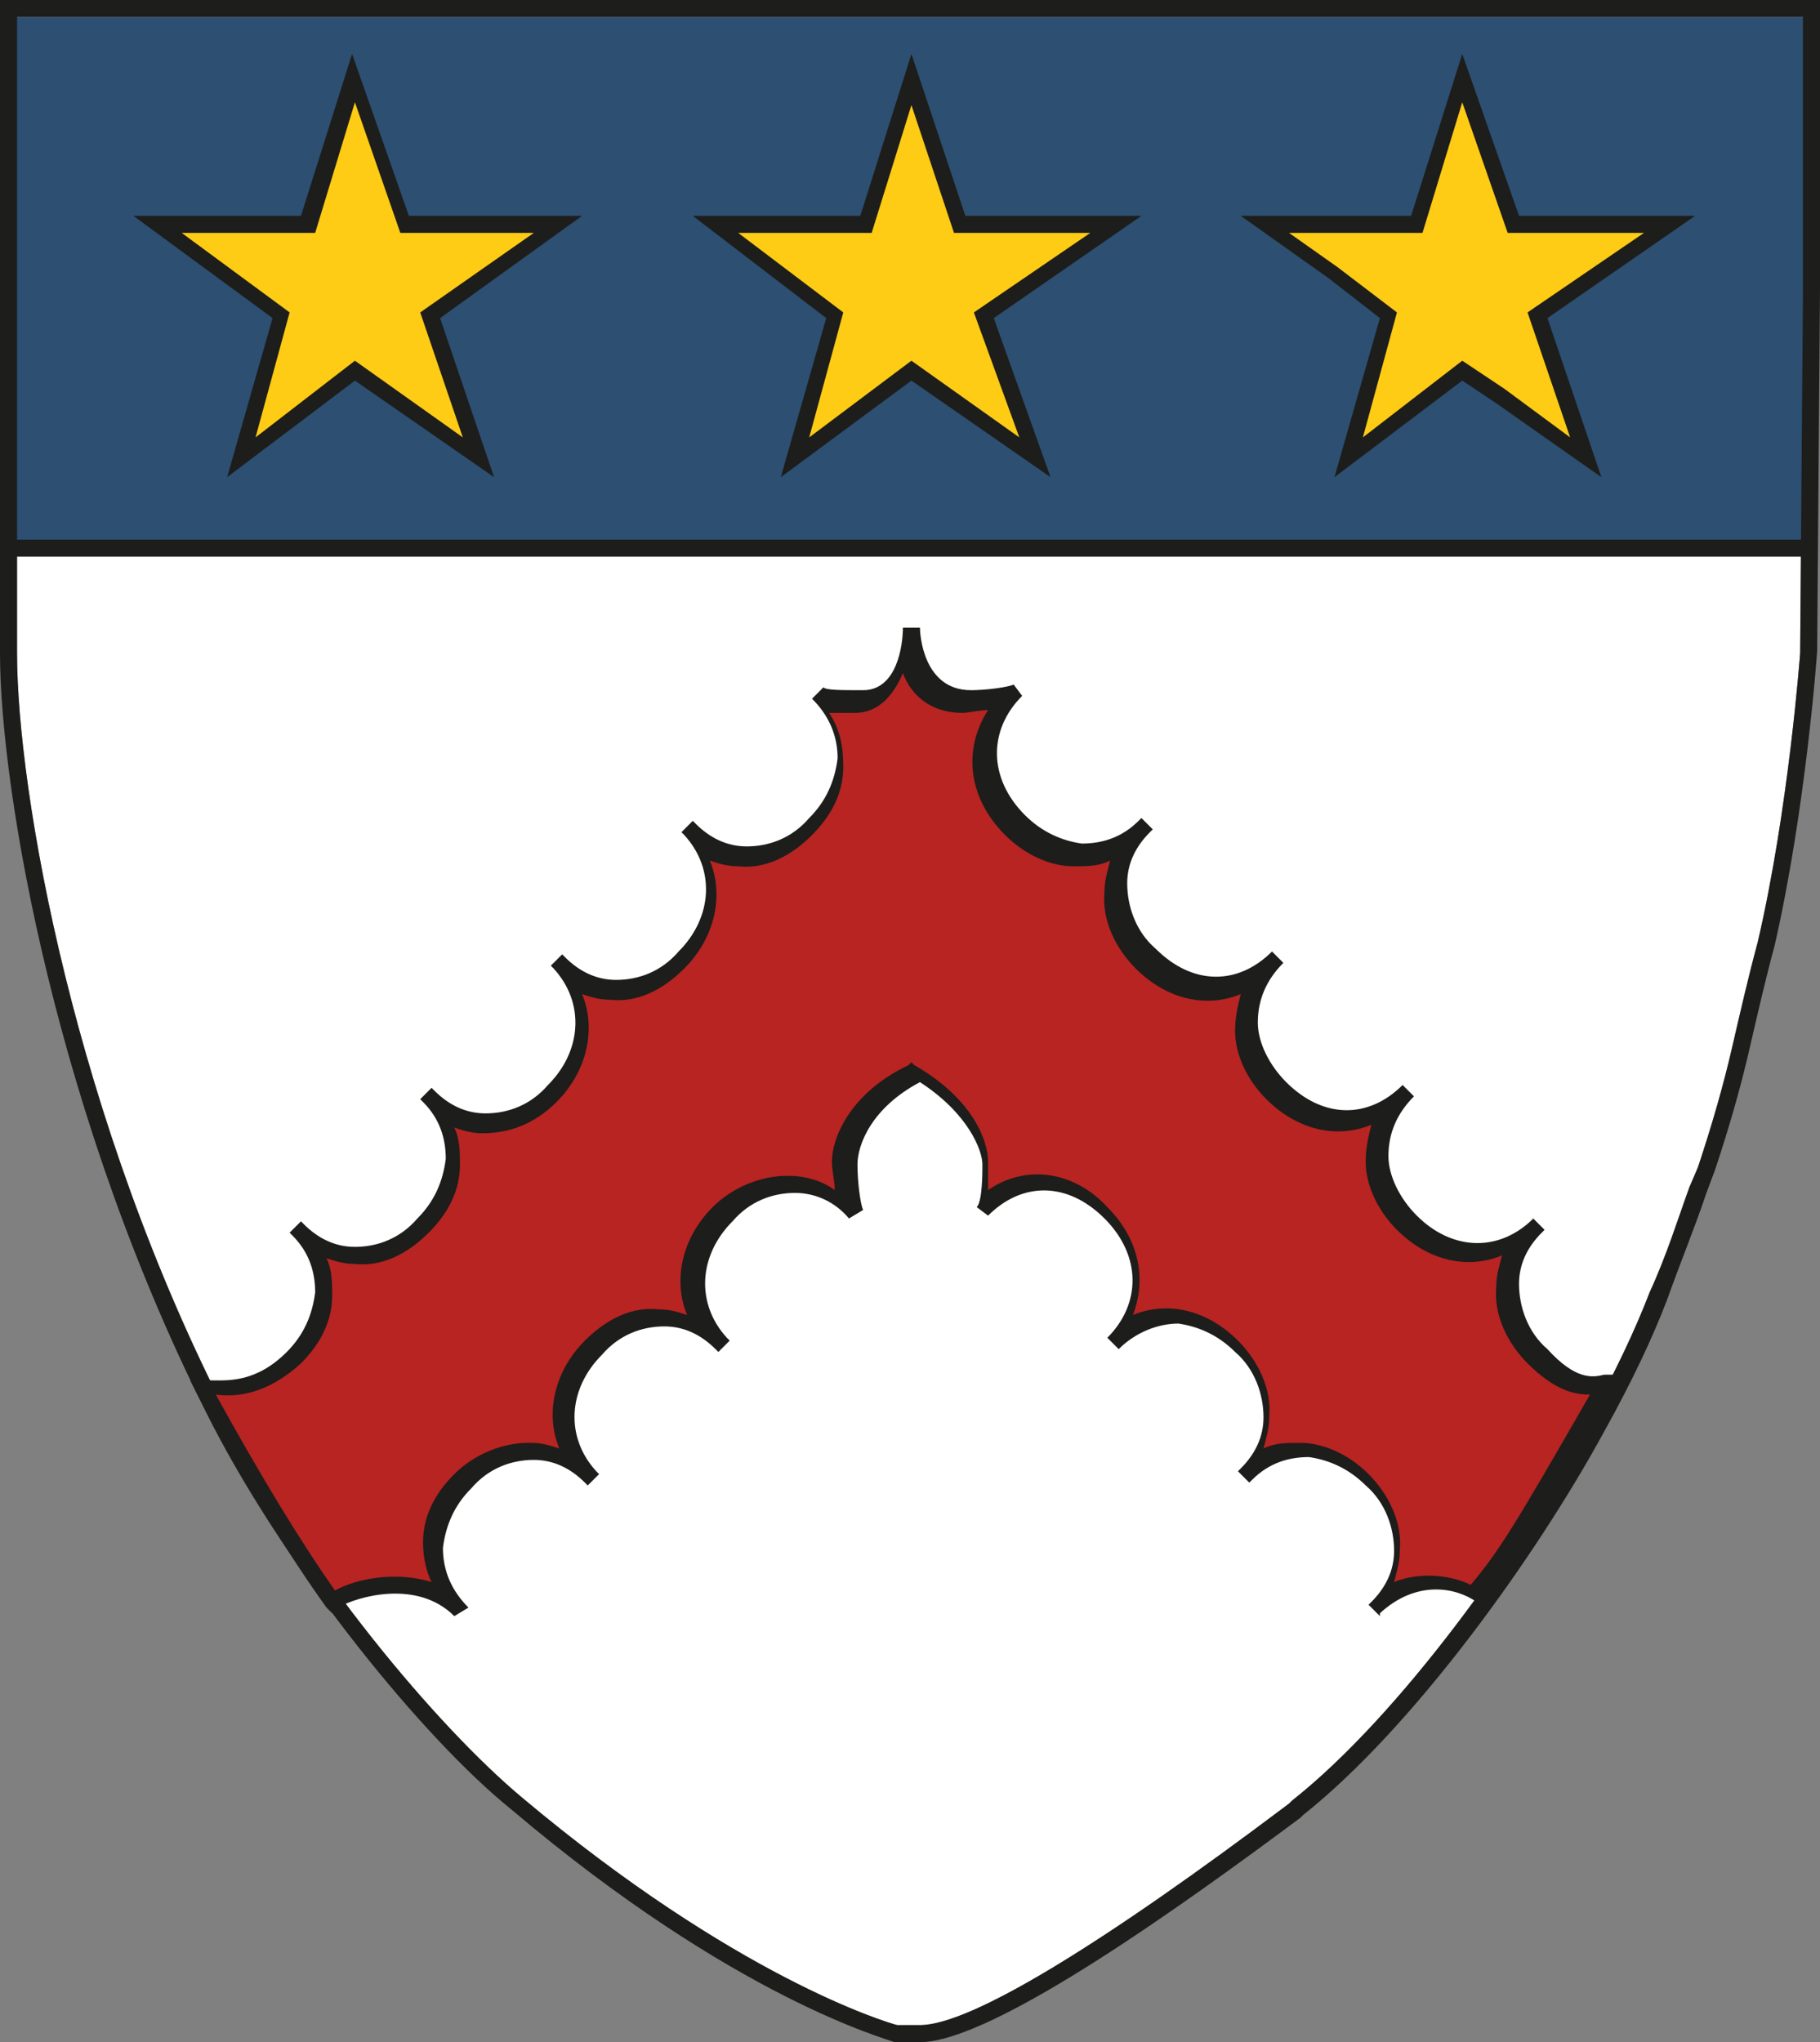
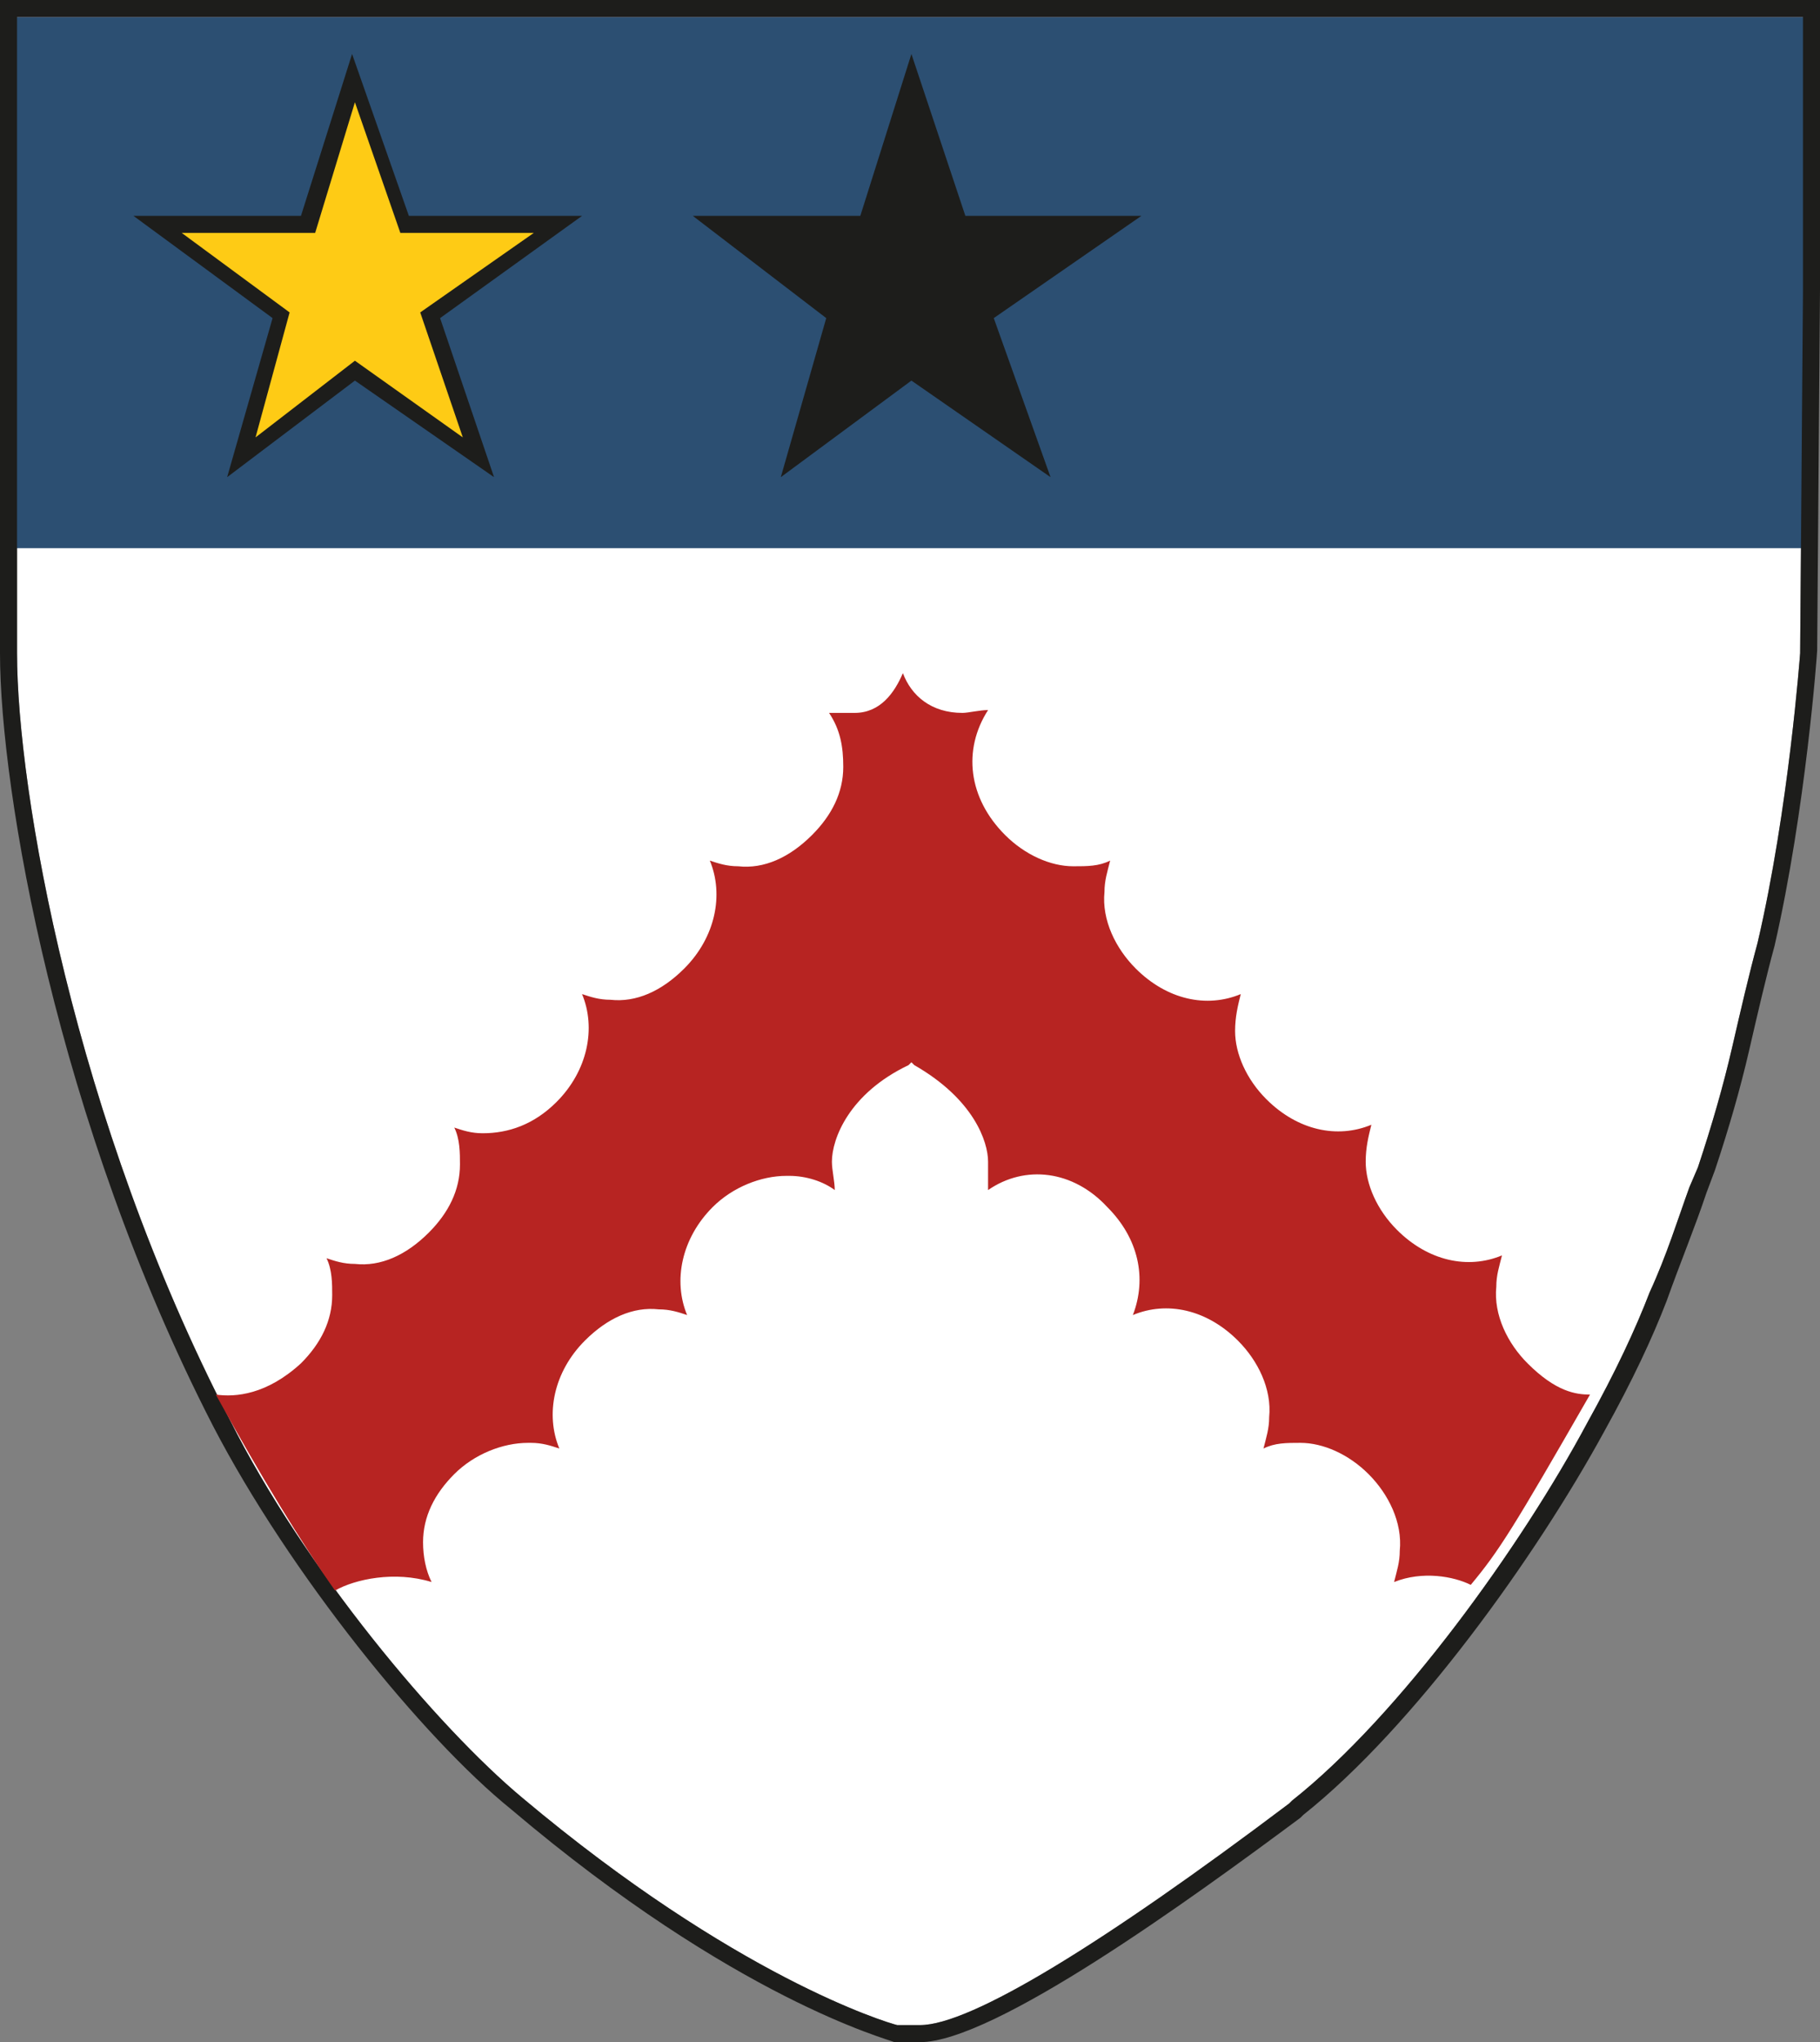
<svg xmlns="http://www.w3.org/2000/svg" version="1.1" id="Layer_1" x="0px" y="0px" viewBox="0 0 64.1 71.9" style="enable-background:new 0 0 64.1 71.9;" xml:space="preserve">
  <rect x="0" y="0" width="64.1" height="71.9" fill="#808080" stroke="none" />
  <style type="text/css">
	.st0{fill:#FFFFFF;}
	.st1{fill:#2C4F72;}
	.st2{fill:#1D1D1B;}
	.st3{fill:#FECB15;}
	.st4{fill:#B72422;}
</style>
  <path class="st0" d="M31.6,71.3h0.8c1.8,0,6.5-2.9,13-7.8l0.1-0.1c3.8-3,8.1-9,10.4-13.3c1-1.8,1.7-3.3,2.2-4.6  c0.6-1.3,1-2.6,1.4-3.7l0.3-0.7c0.5-1.5,0.9-2.9,1.2-4.2c0.3-1.3,0.6-2.6,0.9-3.7c1.1-4.7,1.5-10.2,1.5-10.2l0.1-12.7V0.6H0.6V23  c0,4.8,2,16.4,7.5,27c2.6,5.2,7.3,10.8,10.3,13.3C25.9,69.6,31.2,71.2,31.6,71.3z" />
  <rect x="0.4" y="0.6" class="st1" width="63.3" height="18.7" />
  <g>
    <g>
      <g>
        <g>
          <path class="st2" d="M32.4,71.9l-0.9,0c-0.2-0.1-5.6-1.5-13.5-8.2c-3.1-2.5-7.8-8.3-10.5-13.5C2,39.5,0,27.8,0,23V0h64.1v10.2      L64,22.9c0,0.1-0.4,5.6-1.5,10.4c-0.3,1.1-0.6,2.4-0.9,3.7c-0.3,1.3-0.7,2.7-1.2,4.2l-0.3,0.8c-0.4,1.2-0.9,2.4-1.4,3.8      c-0.5,1.3-1.2,2.8-2.2,4.6c-2.4,4.4-6.7,10.4-10.6,13.5l-0.1,0.1C41.9,66.9,35,71.9,32.4,71.9z M31.6,71.3h0.8      c1.8,0,6.5-2.9,13-7.8l0.1-0.1c3.8-3,8.1-9,10.4-13.3c1-1.8,1.7-3.3,2.2-4.6c0.6-1.3,1-2.6,1.4-3.7l0.3-0.7      c0.5-1.5,0.9-2.9,1.2-4.2c0.3-1.3,0.6-2.6,0.9-3.7c1.1-4.7,1.5-10.2,1.5-10.2l0.1-12.7V0.6H0.6V23c0,4.8,2,16.4,7.5,27      c2.6,5.2,7.3,10.8,10.3,13.3C25.9,69.6,31.2,71.2,31.6,71.3z" />
        </g>
      </g>
      <g>
        <g>
          <g>
-             <path class="st2" d="M48.6,56.9l-0.4-0.4c0,0,0.1-0.1,0.1-0.1c0.5-0.5,0.8-1.1,0.8-1.8c0-0.8-0.3-1.7-1-2.3       c-0.6-0.6-1.3-0.9-2-1c-0.7,0-1.4,0.2-2,0.8c0,0-0.1,0.1-0.1,0.1l-0.4-0.4c0,0,0.1-0.1,0.1-0.1c0.5-0.5,0.8-1.1,0.8-1.8       c0-0.8-0.3-1.7-1-2.3c-0.6-0.6-1.3-0.9-2-1c-0.7,0-1.5,0.3-2.1,0.9L39,47.1c1.2-1.2,1.2-2.9-0.1-4.2c-1.3-1.3-2.9-1.3-4.1-0.1       l-0.4-0.3c0.2-0.2,0.2-1.2,0.2-1.5c0-0.5-0.5-1.8-2.2-2.9c-1.7,0.9-2.2,2.2-2.2,2.9c0,0.6,0.1,1.4,0.2,1.6l-0.5,0.3       c-0.5-0.6-1.2-0.9-1.9-0.9c-0.8,0-1.6,0.3-2.2,1c-1.2,1.2-1.3,2.9-0.2,4.1c0,0,0.1,0.1,0.1,0.1l-0.4,0.4c0,0-0.1-0.1-0.1-0.1       c-0.5-0.5-1.1-0.8-1.8-0.8c-0.8,0-1.6,0.3-2.2,1c-1.2,1.2-1.3,2.9-0.2,4.1c0,0,0.1,0.1,0.1,0.1l-0.4,0.4c0,0-0.1-0.1-0.1-0.1       c-0.5-0.5-1.1-0.8-1.8-0.8c-0.8,0-1.6,0.3-2.2,1c-0.6,0.6-0.9,1.3-1,2.1c0,0.8,0.3,1.5,0.9,2.1L16,56.9       c-1.3-1.3-3.4-0.7-4.1-0.3l-0.2,0.2l-0.2-0.2c-1.3-1.8-2.9-4.4-4.6-7.6l-0.2-0.4h0.5c0.1,0,0.2,0,0.2,0c0.6,0,1.6,0.1,2.7-1       c0.6-0.6,0.9-1.3,1-2.1c0-0.7-0.2-1.4-0.8-2c0,0-0.1-0.1-0.1-0.1l0.4-0.4c0,0,0.1,0.1,0.1,0.1c0.5,0.5,1.1,0.8,1.8,0.8       c0.8,0,1.6-0.3,2.2-1c0.6-0.6,0.9-1.3,1-2.1c0-0.7-0.2-1.4-0.8-2c0,0-0.1-0.1-0.1-0.1l0.4-0.4c0,0,0.1,0.1,0.1,0.1       c0.5,0.5,1.1,0.8,1.8,0.8c0.8,0,1.6-0.3,2.2-1c1.2-1.2,1.3-2.9,0.2-4.1c0,0-0.1-0.1-0.1-0.1l0.4-0.4c0,0,0.1,0.1,0.1,0.1       c0.5,0.5,1.1,0.8,1.8,0.8c0.8,0,1.6-0.3,2.2-1c1.2-1.2,1.3-2.9,0.2-4.1c0,0-0.1-0.1-0.1-0.1l0.4-0.4c0,0,0.1,0.1,0.1,0.1       c0.5,0.5,1.1,0.8,1.8,0.8c0.8,0,1.6-0.3,2.2-1c0.6-0.6,0.9-1.3,1-2.1c0-0.8-0.3-1.5-0.9-2.1l0.4-0.4c0.1,0.1,0.6,0.1,1.4,0.1       c1.2,0,1.4-1.6,1.4-2.2h0.6c0,0.2,0.1,2.2,1.8,2.2c0.5,0,1.3-0.1,1.5-0.2l0.3,0.4c-1.2,1.2-1.2,2.9,0.1,4.2       c0.6,0.6,1.3,0.9,2,1c0.7,0,1.4-0.2,2-0.8c0,0,0.1-0.1,0.1-0.1l0.4,0.4c0,0-0.1,0.1-0.1,0.1c-0.5,0.5-0.8,1.1-0.8,1.8       c0,0.8,0.3,1.7,1,2.3c1.3,1.3,2.9,1.3,4.1,0.1l0.4,0.4c-0.6,0.6-0.9,1.3-0.9,2.1c0,0.7,0.4,1.5,1,2.1c1.3,1.3,2.9,1.3,4.1,0.1       l0.4,0.4c-0.6,0.6-0.9,1.3-0.9,2.1c0,0.7,0.4,1.5,1,2.1c1.2,1.2,2.8,1.3,4,0.2c0,0,0.1-0.1,0.1-0.1l0.4,0.4       c0,0-0.1,0.1-0.1,0.1c-0.5,0.5-0.8,1.1-0.8,1.8c0,0.8,0.3,1.7,1,2.3c1,1.1,1.6,1,2,0.9c0.1,0,0.2,0,0.3,0h0.5L57,48.9       c-2.9,5.3-3.5,6-4.6,7.3l-0.2,0.3L52,56.4c-0.7-0.5-2.1-0.8-3.4,0.4C48.6,56.8,48.6,56.8,48.6,56.9z" />
-           </g>
+             </g>
        </g>
      </g>
      <g>
        <g>
          <g>
            <path class="st2" d="M8,16.8l1.6-5.6L4.7,7.6h5.9l1.8-5.7l2,5.7h6.1l-5,3.6l1.9,5.6l-4.9-3.4L8,16.8z" />
          </g>
        </g>
      </g>
      <g>
        <g>
          <g>
            <path class="st2" d="M37,16.8l-4.9-3.4l-4.6,3.4l1.6-5.6l-4.7-3.6h5.9l1.8-5.7L34,7.6h6.2L35,11.2L37,16.8z" />
          </g>
        </g>
      </g>
      <g>
        <g>
          <g>
-             <path class="st2" d="M56.4,16.8l-3.7-2.6l-1.2-0.8L47,16.8l1.6-5.6l-1.8-1.4l-3.1-2.2h6l1.8-5.7l2,5.7h6.2l-5.2,3.6L56.4,16.8z       " />
-           </g>
+             </g>
        </g>
      </g>
    </g>
  </g>
-   <rect x="0.4" y="19" class="st2" width="63.1" height="0.6" />
  <polygon class="st3" points="12.5,12.7 16.3,15.4 14.8,11 18.8,8.2 14.1,8.2 12.5,3.6 11.1,8.2 6.4,8.2 10.2,11 9,15.4 " />
-   <polygon class="st3" points="26,8.2 29.7,11 28.5,15.4 32.1,12.7 35.9,15.4 34.3,11 38.4,8.2 33.6,8.2 32.1,3.7 30.7,8.2 " />
-   <polygon class="st3" points="45.4,8.2 47.1,9.4 49.2,11 48,15.4 51.5,12.7 53,13.7 55.3,15.4 53.8,11 57.9,8.2 53.1,8.2 51.5,3.6   50.1,8.2 " />
  <path class="st4" d="M7.6,49.1c1.6,2.9,3,5.2,4.2,6.9c0.7-0.4,2.1-0.7,3.4-0.3c-0.2-0.4-0.3-0.9-0.3-1.4c0-0.9,0.4-1.7,1.1-2.4  c0.7-0.7,1.7-1.1,2.6-1.1c0,0,0,0,0.1,0c0.4,0,0.7,0.1,1,0.2c-0.5-1.2-0.2-2.7,0.9-3.8c0.8-0.8,1.7-1.2,2.6-1.1c0.4,0,0.7,0.1,1,0.2  c-0.5-1.2-0.2-2.7,0.9-3.8c0.7-0.7,1.7-1.1,2.6-1.1c0,0,0,0,0.1,0c0.6,0,1.2,0.2,1.6,0.5c0-0.3-0.1-0.7-0.1-1c0-0.8,0.6-2.4,2.7-3.4  l0.1-0.1l0.1,0.1c2.1,1.2,2.6,2.7,2.6,3.4c0,0.3,0,0.7,0,1c1.3-0.9,3-0.7,4.2,0.6c1.1,1.1,1.4,2.5,0.9,3.8c1.2-0.5,2.6-0.2,3.7,0.9  c0.7,0.7,1.2,1.7,1.1,2.7c0,0.4-0.1,0.7-0.2,1.1c0.4-0.2,0.8-0.2,1.3-0.2c0.8,0,1.7,0.4,2.4,1.1c0.7,0.7,1.2,1.7,1.1,2.7  c0,0.4-0.1,0.7-0.2,1.1c1-0.4,2.1-0.2,2.7,0.1c1-1.2,1.5-2,4.2-6.7c-0.5,0-1.2-0.1-2.2-1.1c-0.7-0.7-1.2-1.7-1.1-2.7  c0-0.4,0.1-0.7,0.2-1.1c-1.2,0.5-2.6,0.2-3.7-0.9c-0.7-0.7-1.1-1.6-1.1-2.4c0-0.5,0.1-0.9,0.2-1.3c-1.2,0.5-2.6,0.2-3.7-0.9  c-0.7-0.7-1.1-1.6-1.1-2.4c0-0.5,0.1-0.9,0.2-1.3c-1.2,0.5-2.6,0.2-3.7-0.9c-0.7-0.7-1.2-1.7-1.1-2.7c0-0.4,0.1-0.7,0.2-1.1  c-0.4,0.2-0.8,0.2-1.3,0.2c-0.8,0-1.7-0.4-2.4-1.1c-1.3-1.3-1.5-3-0.6-4.4c-0.3,0-0.7,0.1-0.9,0.1c-1.1,0-1.8-0.6-2.1-1.4  c-0.3,0.7-0.8,1.4-1.7,1.4c-0.3,0-0.6,0-0.9,0c0.4,0.6,0.5,1.2,0.5,1.9c0,0.9-0.4,1.7-1.1,2.4c-0.8,0.8-1.7,1.2-2.6,1.1  c-0.4,0-0.7-0.1-1-0.2c0.5,1.2,0.2,2.7-0.9,3.8c-0.8,0.8-1.7,1.2-2.6,1.1c-0.4,0-0.7-0.1-1-0.2c0.5,1.2,0.2,2.7-0.9,3.8  c-0.8,0.8-1.7,1.1-2.6,1.1c-0.4,0-0.7-0.1-1-0.2c0.2,0.4,0.2,0.9,0.2,1.3c0,0.9-0.4,1.7-1.1,2.4c-0.8,0.8-1.7,1.2-2.6,1.1  c-0.4,0-0.7-0.1-1-0.2c0.2,0.4,0.2,0.9,0.2,1.3c0,0.9-0.4,1.7-1.1,2.4C9.4,49.1,8.3,49.2,7.6,49.1z" />
</svg>